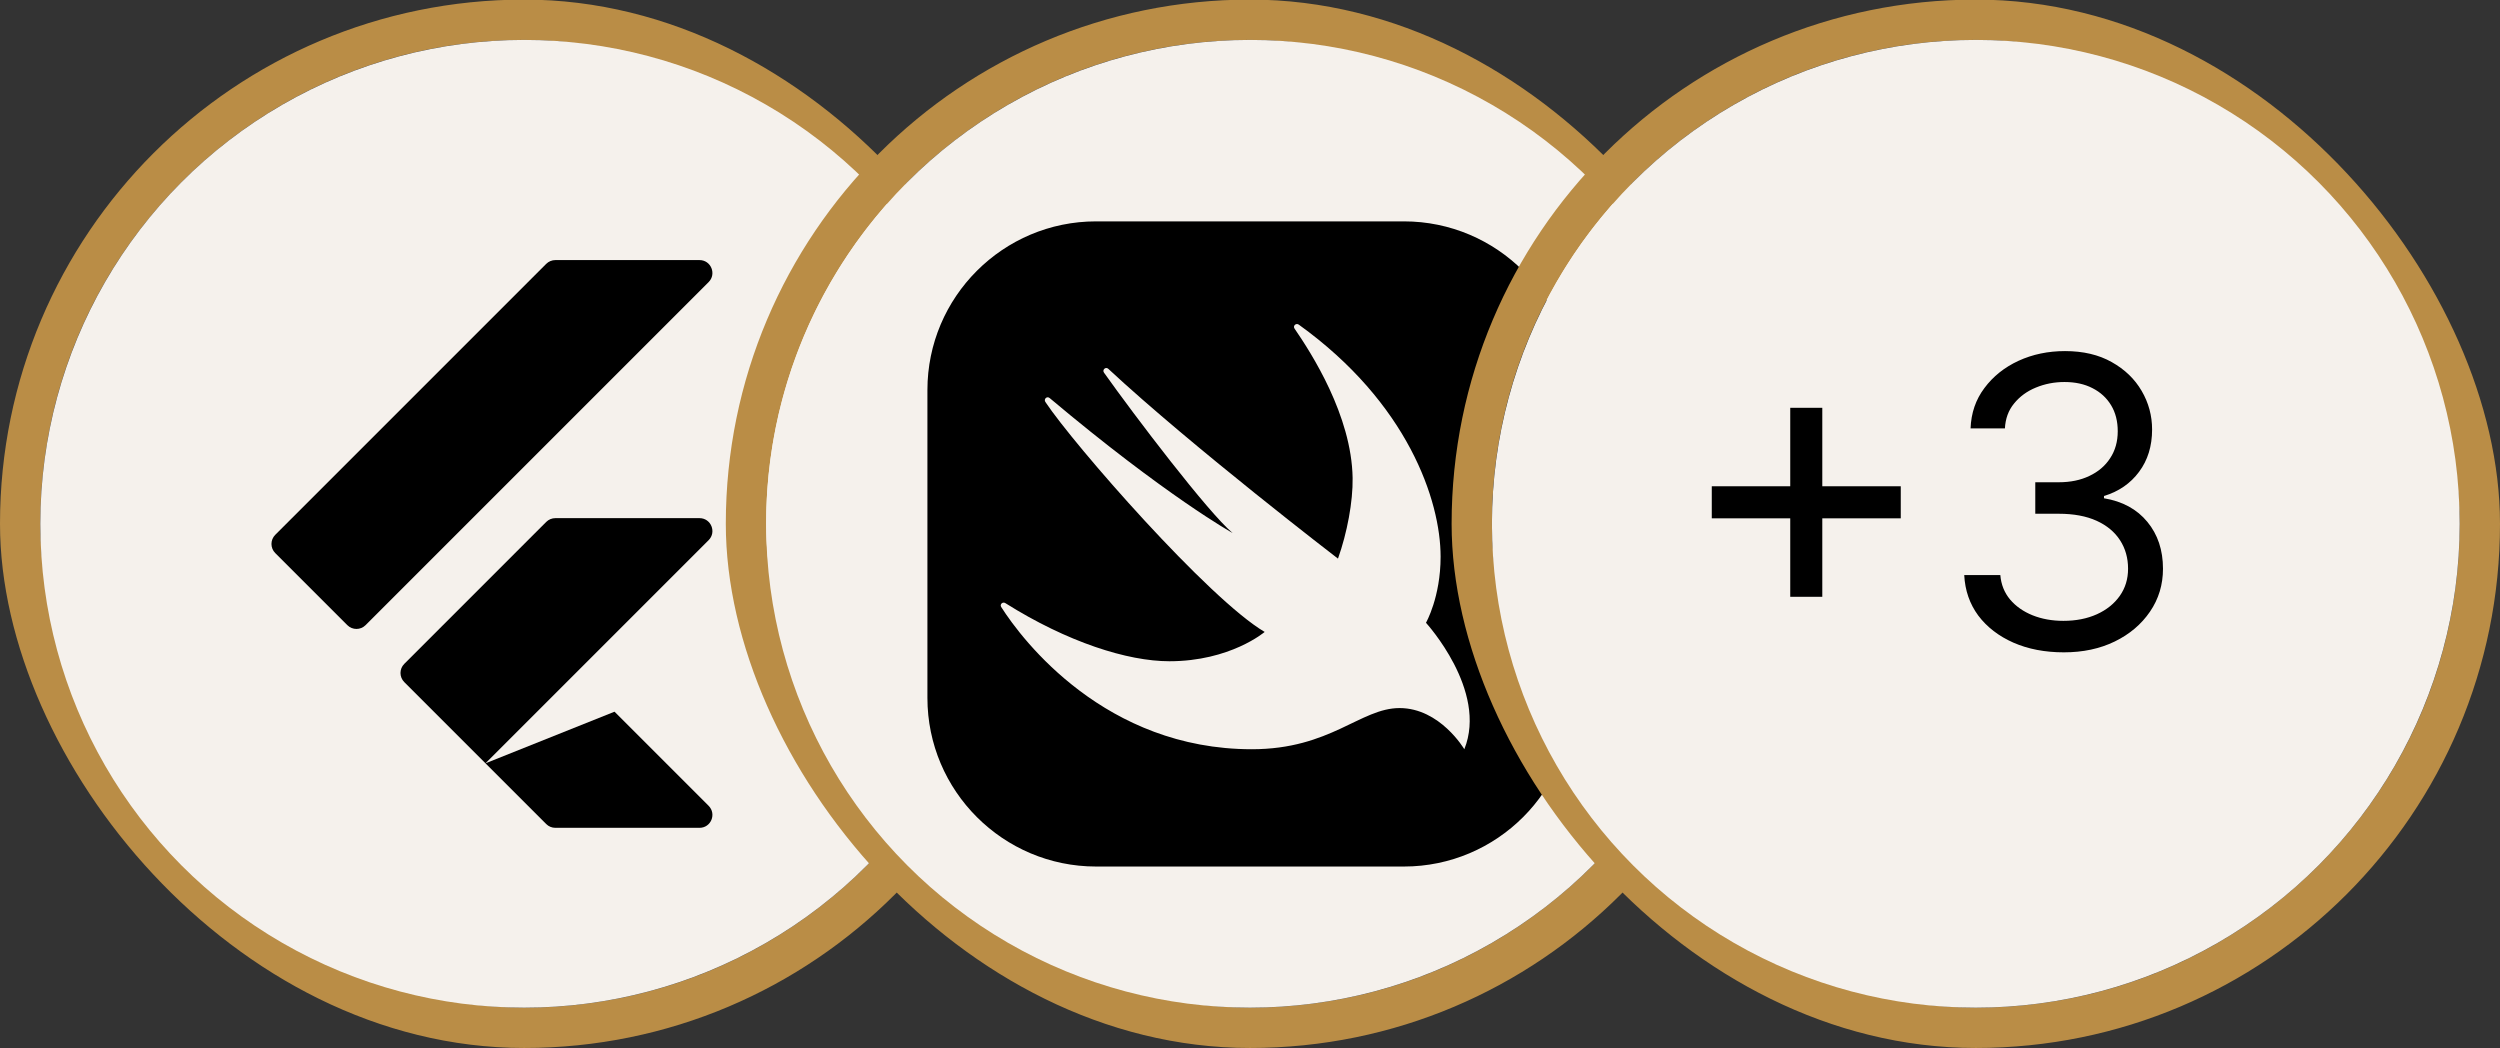
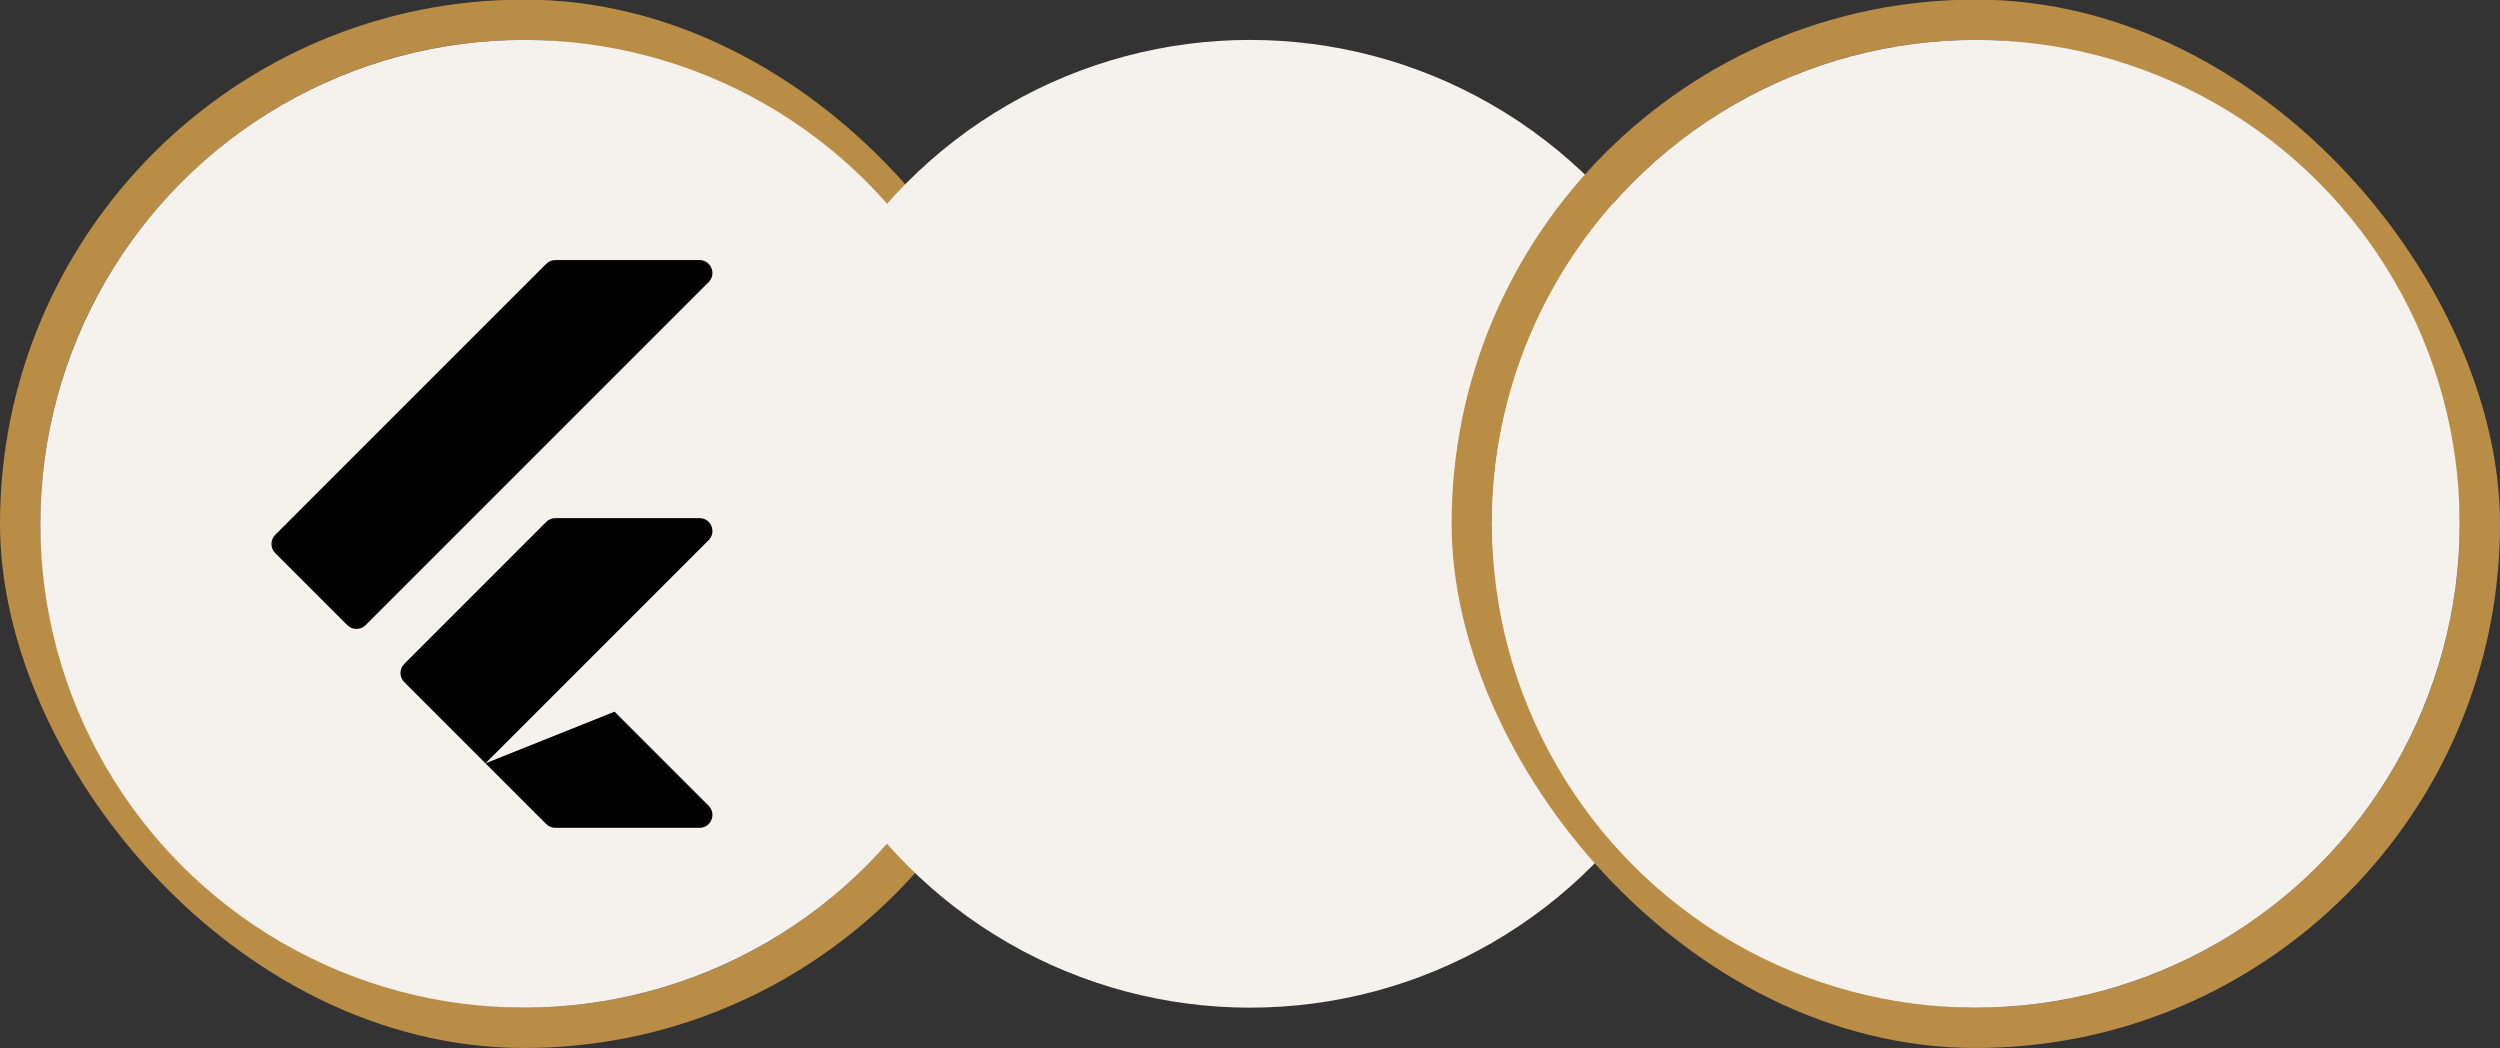
<svg xmlns="http://www.w3.org/2000/svg" width="62" height="26" viewBox="0 0 62 26" fill="none">
  <rect x="0" y="0" width="62" height="26" fill="#333333" stroke="none" />
  <rect x="0.5" y="0.49" width="25" height="25" rx="12.5" stroke="#BA8D46" />
  <circle cx="13" cy="12.99" r="12" fill="#F5F1EC" />
  <path d="M13.546 6.544L6.826 13.264C6.701 13.389 6.701 13.592 6.826 13.716L8.614 15.504C8.739 15.629 8.941 15.629 9.066 15.504L17.574 6.996C17.775 6.795 17.633 6.45 17.348 6.45H13.773C13.688 6.45 13.606 6.484 13.546 6.544ZM17.574 13.396L12.04 18.93L10.026 16.916C9.901 16.791 9.901 16.589 10.026 16.464L13.546 12.944C13.606 12.884 13.688 12.85 13.773 12.85H17.348C17.633 12.85 17.775 13.195 17.574 13.396ZM17.574 19.984L15.24 17.65L12.04 18.93L13.546 20.436C13.606 20.497 13.688 20.53 13.773 20.53H17.348C17.633 20.53 17.775 20.186 17.574 19.984Z" fill="black" />
-   <rect x="18.5" y="0.49" width="25" height="25" rx="12.5" stroke="#BA8D46" />
  <circle cx="31" cy="12.99" r="12" fill="#F5F1EC" />
-   <path d="M34.818 5.49H27.182C24.876 5.49 23 7.366 23 9.672V17.308C23 19.614 24.876 21.49 27.182 21.49H34.818C37.124 21.49 39 19.614 39 17.308V9.672C39 7.366 37.124 5.49 34.818 5.49ZM36.315 18.581C36.315 18.581 35.715 17.56 34.709 17.56C33.739 17.56 32.997 18.581 31.046 18.581C27.418 18.581 25.362 15.891 24.83 15.054C24.788 14.988 24.866 14.915 24.932 14.957C26.474 15.927 27.966 16.399 29 16.399C30.512 16.399 31.364 15.672 31.364 15.672C29.971 14.852 26.636 11.036 25.926 9.97C25.877 9.896 25.965 9.815 26.032 9.872C28.922 12.303 30.569 13.219 30.569 13.219C29.957 12.705 28.136 10.308 27.379 9.242C27.328 9.17 27.422 9.087 27.486 9.147C29.559 11.074 33.182 13.854 33.182 13.854C33.41 13.212 33.554 12.443 33.545 11.854C33.52 10.302 32.519 8.754 32.104 8.148C32.057 8.08 32.143 8.003 32.21 8.051C34.909 9.99 35.728 12.411 35.727 13.808C35.727 14.812 35.364 15.445 35.364 15.445C35.364 15.445 36.903 17.124 36.315 18.581Z" fill="black" />
  <rect x="36.5" y="0.49" width="25" height="25" rx="12.5" stroke="#BA8D46" />
  <circle cx="49" cy="12.99" r="12" fill="#F5F1EC" />
-   <path d="M44.398 14.801V10.113H45.193V14.801H44.398ZM42.452 12.855V12.059H47.139V12.855H42.452ZM51.185 16.178C50.716 16.178 50.298 16.098 49.931 15.937C49.567 15.776 49.277 15.552 49.061 15.266C48.848 14.977 48.732 14.642 48.713 14.261H49.608C49.627 14.495 49.708 14.698 49.85 14.868C49.992 15.036 50.178 15.166 50.407 15.259C50.637 15.351 50.891 15.397 51.171 15.397C51.483 15.397 51.76 15.343 52.002 15.234C52.243 15.125 52.432 14.973 52.57 14.779C52.707 14.585 52.776 14.36 52.776 14.105C52.776 13.837 52.709 13.602 52.577 13.398C52.444 13.192 52.25 13.031 51.995 12.915C51.739 12.799 51.426 12.741 51.057 12.741H50.475V11.96H51.057C51.346 11.96 51.599 11.908 51.817 11.803C52.037 11.699 52.209 11.553 52.332 11.363C52.457 11.174 52.52 10.951 52.52 10.696C52.52 10.449 52.466 10.235 52.357 10.053C52.248 9.871 52.094 9.728 51.895 9.627C51.699 9.525 51.467 9.474 51.199 9.474C50.948 9.474 50.711 9.52 50.489 9.612C50.269 9.702 50.089 9.834 49.949 10.007C49.809 10.177 49.734 10.383 49.722 10.625H48.87C48.884 10.243 48.998 9.91 49.214 9.623C49.429 9.334 49.711 9.109 50.059 8.948C50.41 8.787 50.794 8.707 51.213 8.707C51.663 8.707 52.049 8.798 52.371 8.98C52.693 9.16 52.94 9.398 53.113 9.694C53.286 9.99 53.372 10.31 53.372 10.653C53.372 11.062 53.265 11.412 53.049 11.701C52.836 11.989 52.546 12.189 52.179 12.301V12.357C52.638 12.433 52.997 12.629 53.255 12.943C53.513 13.256 53.642 13.643 53.642 14.105C53.642 14.5 53.535 14.855 53.319 15.17C53.106 15.482 52.815 15.729 52.446 15.909C52.076 16.089 51.656 16.178 51.185 16.178Z" fill="black" />
</svg>